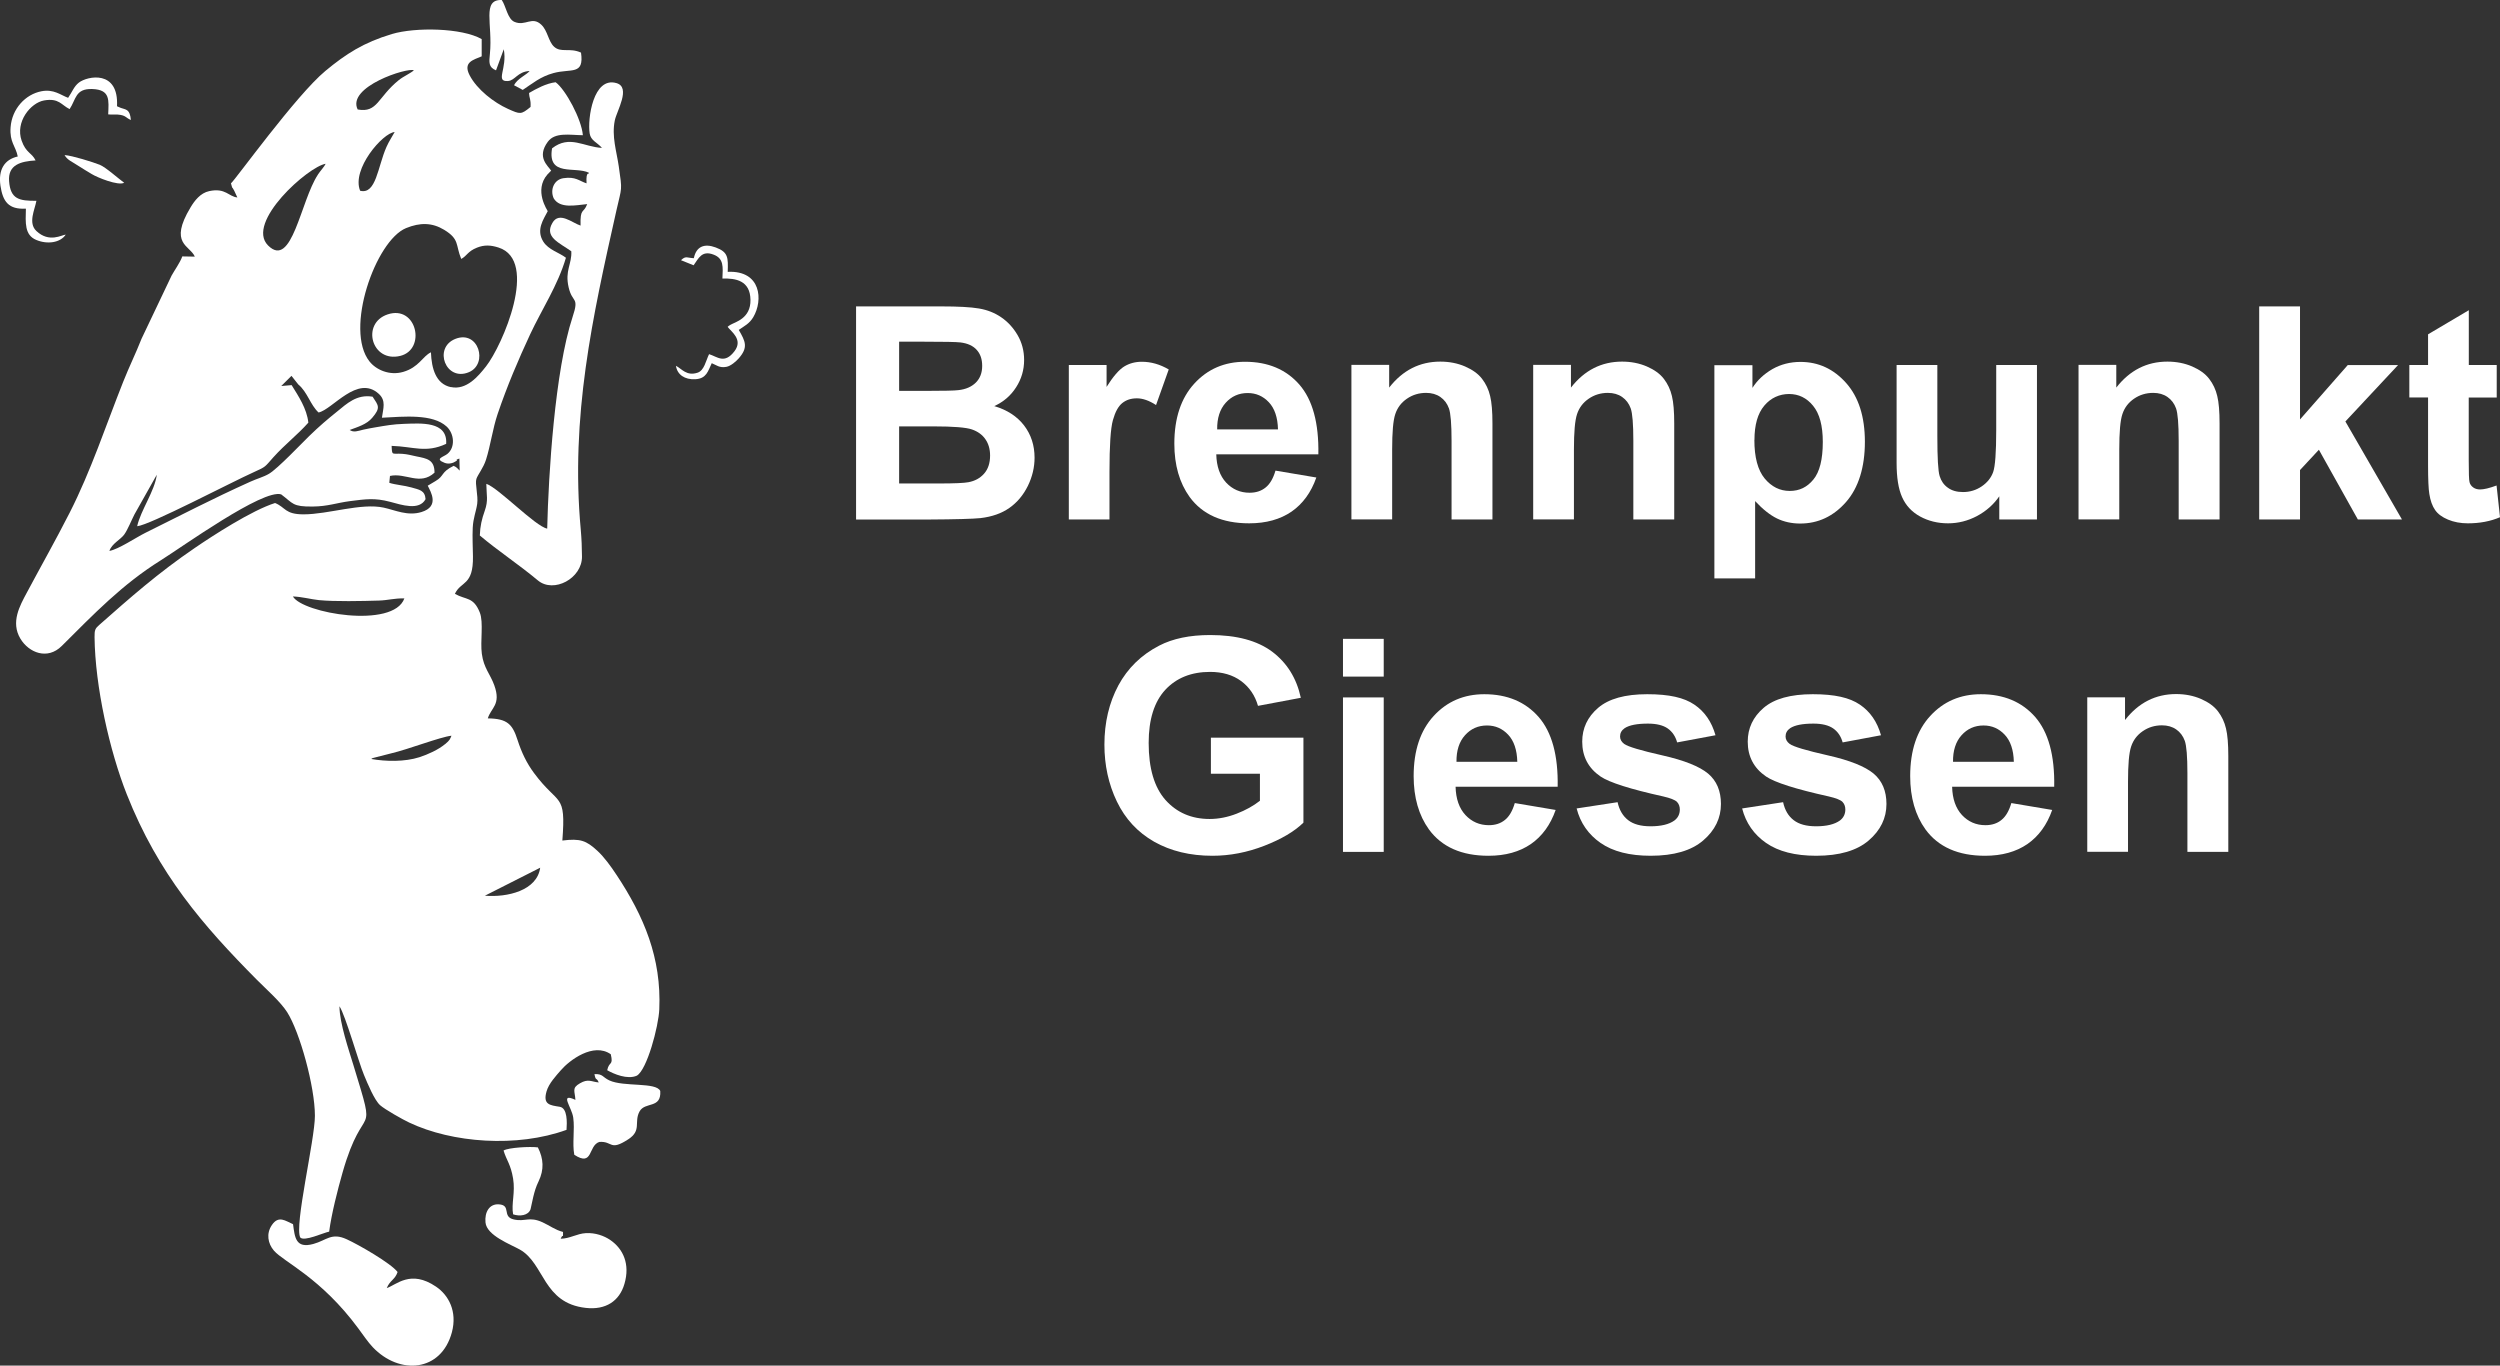
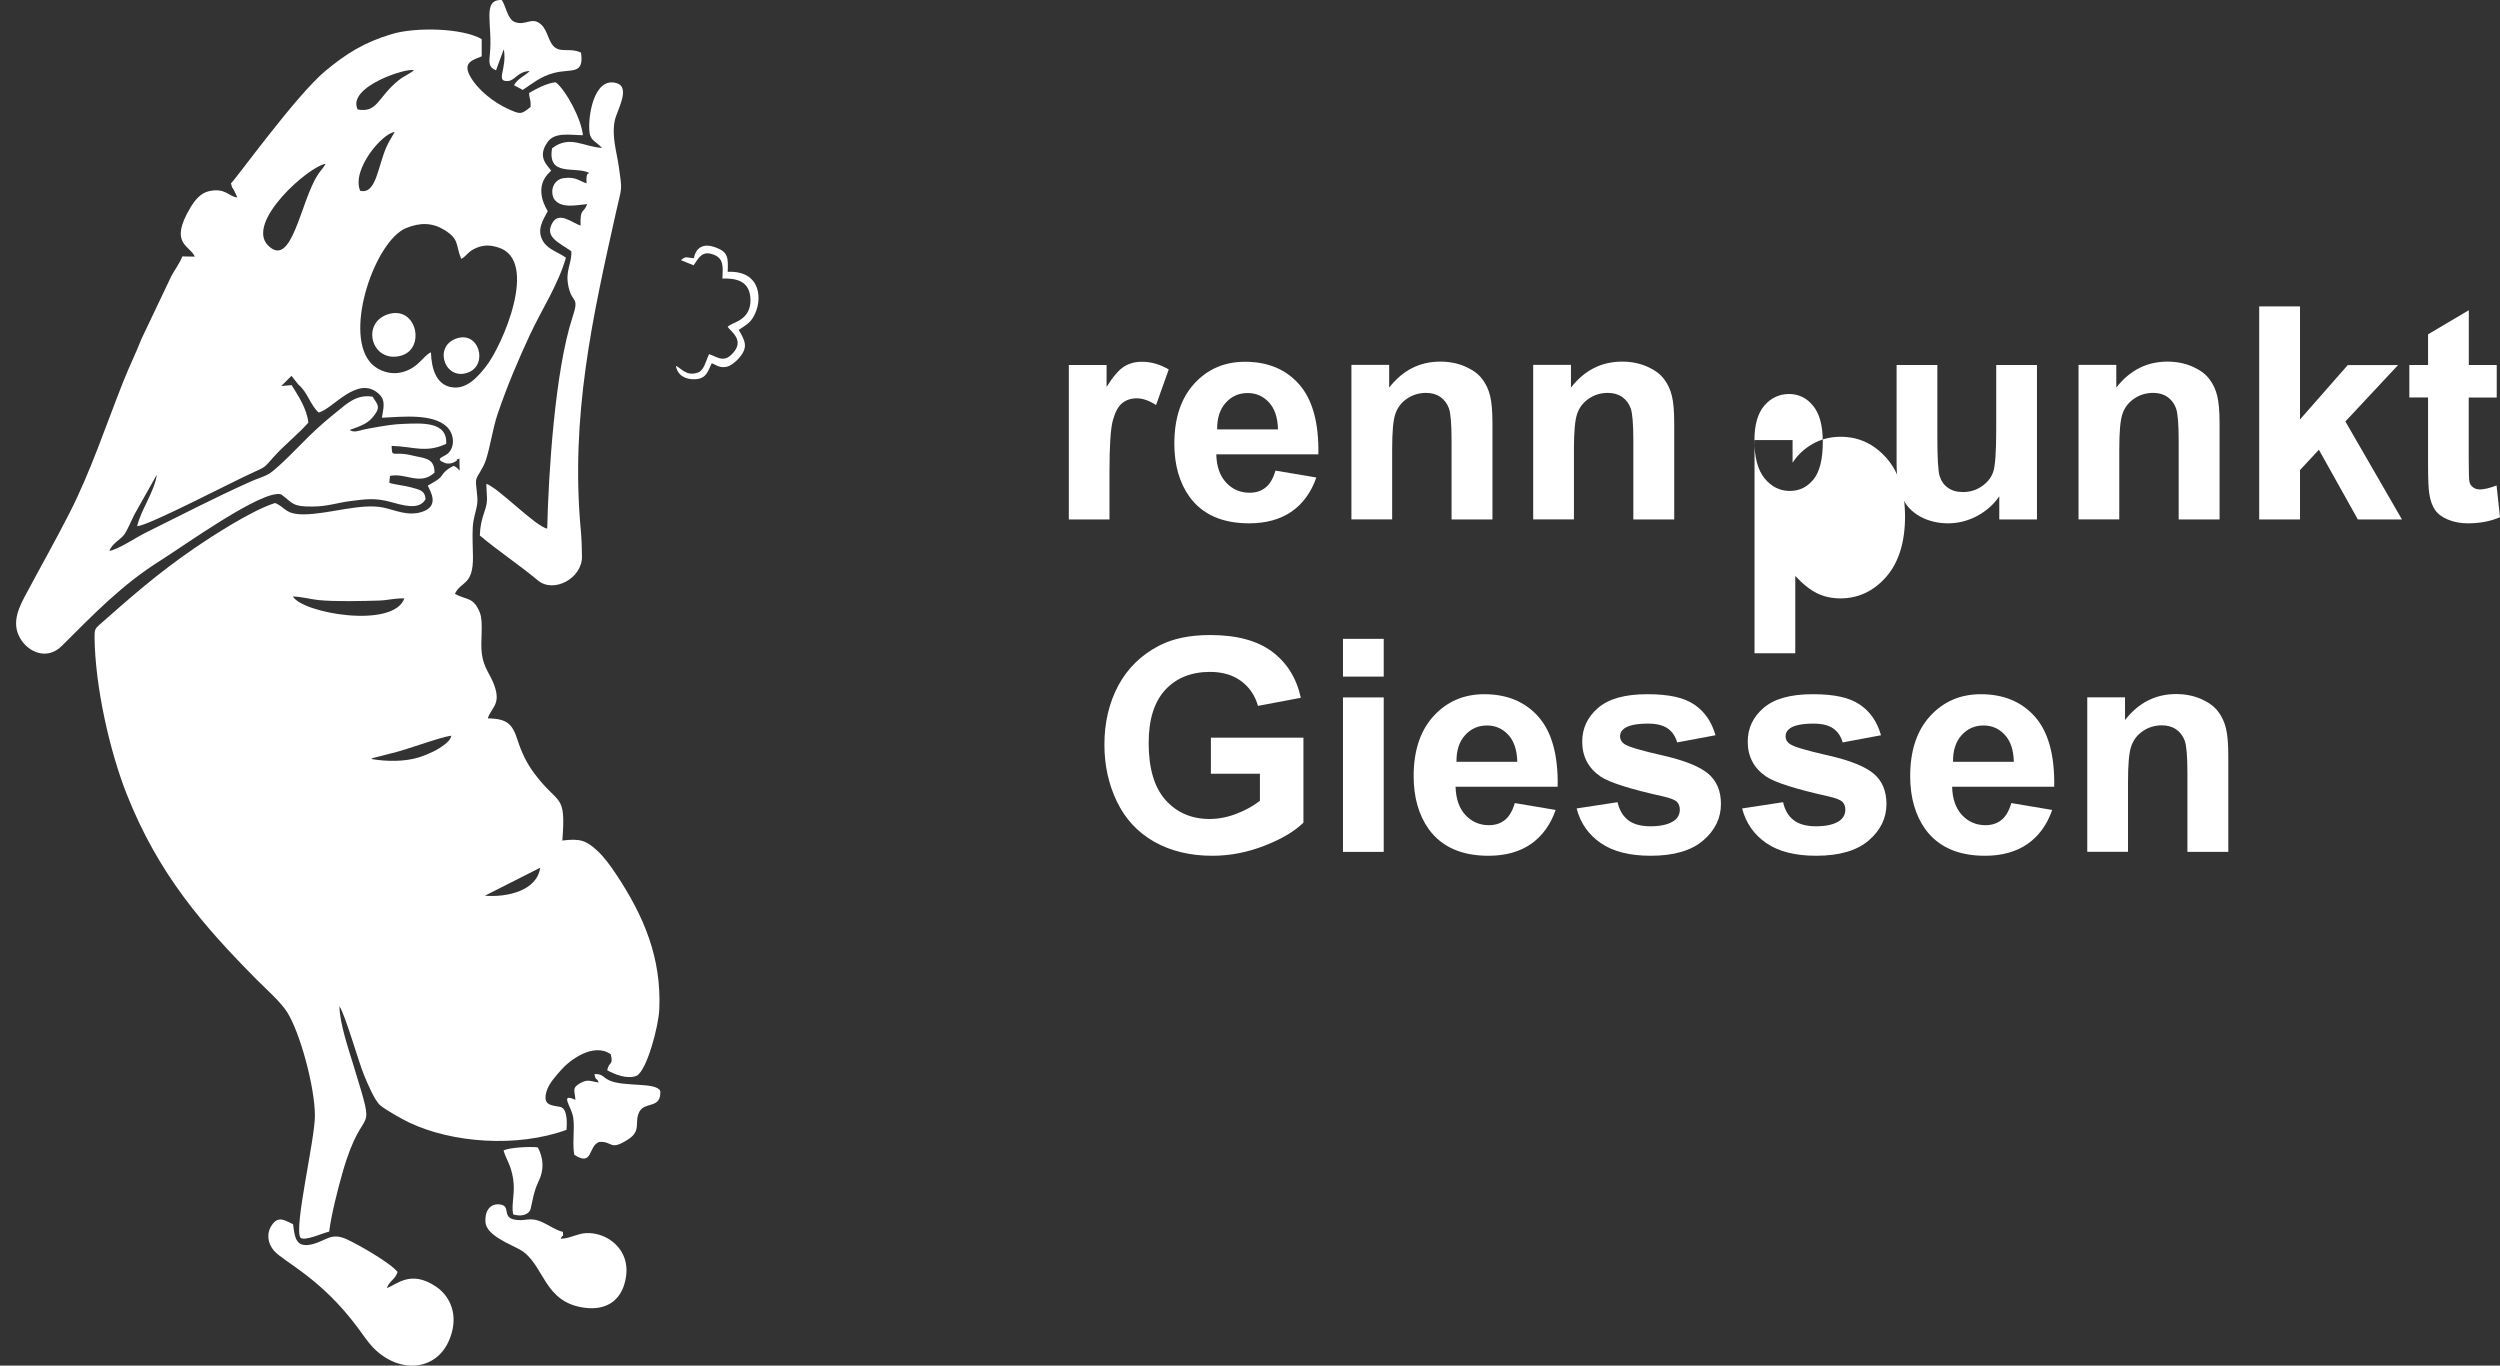
<svg xmlns="http://www.w3.org/2000/svg" id="b" width="335.02" height="183" viewBox="0 0 335.02 183">
  <rect x="0" y="0" width="335.02" height="183" fill="#333333" stroke="none" />
  <g id="c">
    <g>
      <path d="M80.69,19.82c-2.43-.11-4.36-1.79-6.71,.06-.65,3.85,3.1,2.38,4.92,3.26,.11,.37-.4-.44-.3,1.43-.99-.32-1.45-.94-3.11-.69-1.24,.19-1.81,1.54-1.29,2.7,.85,1.41,2.94,.92,4.49,.77-.5,1.33-.96,.44-.89,2.88-1.11-.35-2.87-1.96-3.78-.35-1.09,1.88,.88,2.62,2.54,3.79,.09,1.73-.88,2.57-.36,4.83,.5,2.19,1.46,1.18,.53,3.98-2.37,7.18-3.23,21.08-3.4,28.36-1.58-.29-6.54-5.48-8.16-6,.02,1.56,.29,2.19-.21,3.61-.39,1.1-.62,2.04-.66,3.31,2.5,2.11,5.05,3.75,7.78,6.02,2.12,1.77,5.94-.27,5.91-3.2,0-1.09-.06-2.48-.16-3.56-1.4-15.23,1.55-28.43,4.78-42.84,.72-3.2,.8-2.51,.31-5.89-.29-2.01-.97-4.02-.53-6.16,.26-1.27,2.19-4.42,.23-4.99-3.12-.92-3.91,4.79-3.6,6.75,.16,.97,.99,1.17,1.66,1.94" style="fill:#fff; fill-rule:evenodd;" />
      <path d="M51.83,172.61c.43-1.06,1.1-1.1,1.45-2.15-.9-1.18-5.2-3.65-6.82-4.39-2.05-.94-2.68,.14-4.47,.63-2.38,.65-2.48-.88-2.72-2.65-1.01-.43-1.93-1.23-2.84,.12-.77,1.13-.55,2.47,.29,3.44,1.36,1.54,6.27,3.61,11.29,10.4,.58,.78,1.3,1.85,1.93,2.51,3.59,3.79,9.2,3.34,10.62-2,.73-2.77-.43-4.95-2.13-6.1-3.42-2.32-5.29-.24-6.62,.2" style="fill:#fff; fill-rule:evenodd;" />
      <path d="M75.13,166.01c.38-.88,.31,.18,.32-.92-1.02-.25-1.8-.86-2.74-1.29-1.81-.83-2.33-.04-3.84-.38-1.67-.37-.28-1.93-2.04-2.03-1.25-.07-1.9,1.04-1.77,2.43,.16,1.76,3.4,2.95,4.6,3.63,3.34,1.88,3.06,7.18,8.85,7.82,2.66,.3,4.5-.91,5.17-3.22,.78-2.65-.17-4.7-1.9-5.88-.83-.57-2.01-.99-3.27-.92-1.22,.07-2.15,.74-3.38,.75" style="fill:#fff; fill-rule:evenodd;" />
      <path d="M80.25,145.06c-1.04-.1-1.41-.54-2.53,.11-1.13,.65-.68,1.02-.61,2.22-2.21-1.01-.48,.97-.29,2.39,.22,1.63-.15,3.42,.14,4.97,2.55,1.66,1.83-1.22,3.35-1.72,1.83-.14,1.36,1.29,3.89-.36,1.82-1.18,.73-2.29,1.5-3.72,.73-1.35,2.94-.33,2.78-2.75-.55-1.22-4.89-.51-6.83-1.42-.92-.43-.84-.89-1.99-.84,.2,1.03,.25,.34,.58,1.13" style="fill:#fff; fill-rule:evenodd;" />
      <path d="M66.47,9.43l1.04-2.83c.5,2.59-1.19,4.36,.54,4.26,.99-.06,1.27-1.25,2.92-1.35-.36,.5-1.69,1.04-2.08,1.92l1.16,.62c1.3-.85,2.35-1.78,4.13-2.26,2.35-.64,4.12,.34,3.68-2.74-1.53-.7-2.69,.07-3.62-.8-.76-.71-.84-2.11-1.69-2.93-1.27-1.21-2.13,.24-3.61-.39-.93-.39-1.13-2.1-1.7-2.93-2.7-.09-1.19,3.24-1.59,7.21-.12,1.16-.19,1.81,.83,2.22" style="fill:#fff; fill-rule:evenodd;" />
-       <path d="M9.13,13.11c-1.02-.38-1.93-1.2-3.58-.88-2.13,.41-3.95,2.33-4.13,4.83-.15,2.01,.68,2.5,.96,3.91-1.8,.41-2.63,1.78-2.32,3.91,.32,2.13,1.07,3.21,3.41,3.08-.05,1.91-.19,3.53,1.38,4.19,1.51,.64,3.25,.37,3.96-.71-.52,.03-2.21,1.14-3.93-.48-1.15-1.08-.21-2.87,0-4.05-2.32,.02-3.48-.22-3.66-2.63-.17-2.21,1.57-2.66,3.55-2.78-.52-1.07-1.28-.97-1.87-2.65-.88-2.5,1.19-5.07,3.01-5.39,2-.35,2.32,.63,3.42,1.16,.87-1.3,.75-2.76,3.02-2.69,2.47,.08,2.22,1.5,2.15,3.4,.63,.07,1.04-.05,1.66,.07,.76,.15,.72,.4,1.38,.68-.13-1.49-.67-1.37-1.35-1.62l-.51-.22c.26-4.93-3.97-4.05-5.11-3.17-.66,.51-.89,1.25-1.44,2.04" style="fill:#fff; fill-rule:evenodd;" />
      <path d="M92.98,34.6c-.89-.03-1.07-.37-1.72,.27l1.69,.68c.67-.94,1.1-2.03,2.67-1.43,1.39,.52,1.26,1.64,1.19,3.21,1.78-.06,3.72,.26,3.76,2.85,.04,2.5-2.02,2.96-2.67,3.34-.27,.16-.21,.13-.39,.28,.45,.63,2.11,1.69,.92,3.26-1.35,1.78-2.31,.73-3.41,.4-.43,.88-.64,2.18-1.53,2.48-1.49,.5-2.13-.53-2.91-.92,.18,1.2,1.18,1.87,2.59,1.8,1.52-.08,1.7-1.09,2.21-2.15,.59,.23,1.02,.67,1.96,.49,.6-.11,1.3-.73,1.66-1.14,1.28-1.46,.91-2.25,0-3.81,.76-.53,1.42-.83,1.94-1.7,1.35-2.27,1.07-6.3-3.42-6.08,.06-1.92,.08-2.64-1.61-3.27-1.53-.57-2.61-.13-2.93,1.44" style="fill:#fff; fill-rule:evenodd;" />
      <path d="M67.48,154.18c.4,1.33,.96,1.83,1.28,3.76,.31,1.88-.26,3.37,0,4.79,.87,.3,2.04,.18,2.34-.69l.36-1.64c.19-.77,.36-1.36,.72-2.1,.75-1.57,.67-3.01-.1-4.54-1.04-.14-3.9,.02-4.58,.41" style="fill:#fff; fill-rule:evenodd;" />
      <path d="M51.95,42.13c-3.6,1.2-2.15,6.52,1.7,5.56,3.49-.87,2.21-6.86-1.7-5.56" style="fill:#fff; fill-rule:evenodd;" />
      <path d="M61.03,45.41c-3.02,1.19-1.3,5.79,1.82,4.46,2.6-1.11,1.29-5.68-1.82-4.46" style="fill:#fff; fill-rule:evenodd;" />
-       <path d="M16.65,24.5c-.75-.54-2.5-2.11-3.29-2.42-.94-.37-3.68-1.23-4.71-1.3,.38,.67,.95,.85,1.78,1.4,.69,.45,1.2,.74,1.87,1.15,.73,.45,3.53,1.6,4.35,1.16" style="fill:#fff; fill-rule:evenodd;" />
      <path d="M82.63,117.26c-.76-1.16-1.66-2.4-2.58-3.25-1.5-1.38-2.29-1.67-4.69-1.37,.5-6.53-.47-4.56-3.8-9.05-.99-1.34-1.66-2.74-2.2-4.41-.68-2.12-1.36-2.88-3.99-2.91,.43-1.44,1.81-1.82,.87-4.43-.55-1.53-1.41-2.29-1.67-4.22-.23-1.7,.25-4.21-.27-5.53-.85-2.15-1.87-1.67-3.34-2.51,.8-1.74,2.48-1.04,2.42-5.02-.02-1.27-.09-2.56-.03-3.83,.06-1.32,.46-2.2,.6-3.22,.15-1.11-.32-2.68-.11-3.33,.16-.53,.94-1.47,1.29-2.58,.6-1.88,.9-4.19,1.56-6.13,1.26-3.72,2.78-7.29,4.36-10.68,1.53-3.28,3.71-6.56,4.79-10.25-.89-.69-2.34-1.05-3.04-2.17-.99-1.59,.05-2.99,.6-4.07,0-.06-1.91-2.77-.04-4.92l.4-.41s.07-.07,.1-.1c-.43-.66-1.98-1.79-.45-3.87,.97-1.32,2.94-.9,4.7-.88-.18-2.15-2.31-6.11-3.65-7.1-1.27,.15-2.62,.89-3.56,1.44,.04,.85,.25,.75,.2,1.87-1.28,1.05-1.38,1-3.03,.26-1.87-.84-4.15-2.59-5.14-4.51-.91-1.77,.51-2.05,1.62-2.53v-2.31c-2.64-1.51-8.89-1.62-12.03-.68-3.81,1.14-6.17,2.67-8.91,4.94-3.93,3.26-12.09,14.62-12.66,15.07,.3,1.05,.03,.19,.43,.97,.18,.36,.3,.68,.43,.92-1.16-.1-1.58-1.32-3.77-.85-1.19,.25-1.98,1.3-2.51,2.19-2.95,4.9-.07,5.07,.58,6.59l-1.68-.03c-.3,.84-1.04,1.85-1.43,2.56l-4.03,8.47c-.81,2.05-1.62,3.66-2.46,5.77-2.33,5.87-4.32,11.94-7.17,17.54-1.98,3.88-3.71,6.91-5.75,10.73-.93,1.74-2.18,3.94-.86,6.15,1.13,1.89,3.63,2.9,5.55,.98,4.28-4.26,8.09-8.24,13.26-11.47,2.91-1.82,13.71-9.6,16.14-8.84,1.63,1.22,1.49,1.66,4.22,1.63,2.06-.02,3.17-.49,5.03-.73,2.07-.26,3.28-.45,5.32,.09,1.61,.43,3.93,1.22,4.78-.35-.09-1.2-.84-1.26-1.9-1.57-.93-.27-2.21-.36-2.96-.62l.09-.92c2.09-.47,4.01,1.35,5.97-.44,0-1.76-1.04-1.9-2.43-2.18-.68-.14-1.16-.29-1.85-.34-1.45-.11-1.4,.32-1.47-1.07,2.95,.09,4.57,1,7.31-.27,.21-3.07-3.42-2.75-5.63-2.68-1.51,.05-2.44,.23-3.81,.46-.59,.1-1.13,.2-1.67,.32-.72,.17-1.27,.42-1.82,.04,1.06-.4,2.27-.74,3.02-1.63,1.17-1.37,.83-1.64,.05-2.83-2.14-.36-3.49,.97-4.73,1.97-1.39,1.12-2.4,1.98-3.75,3.29-1.03,1-4.23,4.38-5.4,5.07-.72,.43-1.6,.65-2.52,1.07-5.15,2.32-9.2,4.45-14.06,6.85-1.25,.62-3.6,2.21-4.81,2.42,.33-.99,1.47-1.49,1.99-2.2,.46-.64,.97-1.92,1.36-2.68l3-5.33c-.26,2.16-2.16,4.77-2.63,6.9,1.65-.13,12.57-5.87,15.64-7.25,1.67-.75,1.43-.67,2.63-2.01,1.54-1.71,3.19-2.96,4.67-4.62-.2-1.89-1.34-3.57-2.24-5.03l-1.39,.12,1.37-1.36,.91,1.15c1.24,1.03,1.61,2.74,2.72,3.76,1.87-.39,5.22-5.13,8.08-2.49,.98,.9,.59,1.92,.41,3.19,2.96-.15,6.78-.55,8.67,1.18,1.02,.94,1.2,2.78,.1,3.67-.52,.42-1.78,.65-.36,1.2,.55,.21,1.15,.03,1.52-.23,.44-.3-.37-.06,.45-.35l.04,1.62c-.31-.3-.36-.44-.81-.64-1.74,.85-1.22,1.34-2.43,2.04l-1.04,.62c.4,.81,1.62,2.78-.84,3.53-1.86,.57-3.5-.25-5.06-.59-3.01-.66-7.42,.9-10.74,.9-2.52,0-2.38-.93-3.82-1.52-3.12,.98-8.4,4.41-10.75,6.02-4.92,3.35-8.65,6.65-12.81,10.32-.55,.48-.64,.68-.63,1.63,.07,6.61,2.02,15.26,4.32,21.07,4.23,10.69,10.23,17.59,17.41,24.83,1.26,1.27,3.18,2.95,4.08,4.36,1.7,2.68,3.72,9.98,3.72,13.89,0,3.2-2.79,14.78-1.96,16.31,.53,.57,3.12-.65,3.87-.79,.31-2.38,1.14-5.61,1.79-7.9,2.89-10.16,4.7-3.78,1.48-14.35-.62-2.05-1.88-5.68-1.89-7.95,.8,1.19,2.58,7.53,3.29,9.21,.48,1.16,1.4,3.38,2.16,4.05,.63,.56,3.03,1.92,3.89,2.32,5.76,2.74,14.46,3.39,21.09,.98,.07-.98,.14-2.92-.91-3.09-1.31-.21-2.28-.28-1.77-2.06,.3-1.06,1.27-2.09,1.93-2.85,1.14-1.32,4.35-3.76,6.68-2.13,.37,1.59-.22,.88-.48,2.14,.87,.5,2.71,1.29,3.97,.73,1.36-.78,2.91-6.58,3.01-8.89,.3-6.89-2.04-12.44-5.73-18.02ZM42.61,23.39c-2.33,3.51-3.47,12.73-6.69,9.5-3.06-3.08,5.41-10.59,7.72-10.94-.16,.36-.74,.99-1.03,1.43Zm12.86-13.98c-.34,.35-1.43,.84-2.01,1.31-2.88,2.32-2.84,4.44-5.53,3.95-1.5-3.05,6.72-5.67,7.54-5.25Zm-2.58,8.28c-.31,.58-.75,1.21-1.1,2-1.18,2.66-1.38,6.42-3.53,5.87-1.18-2.89,3.04-7.76,4.63-7.87Zm7.53,34.19c-2-.42-2.59-2.48-2.67-4.67-1.12,.53-1.61,2.02-3.73,2.63-1.79,.52-3.6-.26-4.5-1.4-3.39-4.26,.81-16.19,4.89-17.87,1.89-.77,3.49-.75,5.1,.22,2.11,1.28,1.51,2.01,2.3,3.91,.79-.43,.85-1.01,2.1-1.51,1-.4,1.85-.35,2.89-.02,5.48,1.74,.52,13.15-1.67,15.93-1.03,1.31-2.61,3.21-4.7,2.77Zm-21.17,28.05c1.24,.04,2.41,.38,3.49,.49,2.13,.21,5.82,.13,8.03,.06,1.28-.04,2.03-.32,3.42-.29-1.48,4.11-13.66,1.99-14.94-.26Zm20.39,19.79c-.91,.75-2.27,1.37-3.43,1.75-2,.64-4.51,.58-6.46,.24,.28-.18,.02-.06,.46-.19l2.19-.56c2.32-.54,6.61-2.21,8.1-2.37-.2,.46-.18,.57-.86,1.14Zm5.34,20.31l7.41-3.75c-.42,3.07-4.41,4-7.41,3.75Z" style="fill:#fff; fill-rule:evenodd;" />
-       <path d="M120.49,57.13v7.66h5.34c2.07,0,3.4-.06,3.95-.17,.86-.16,1.56-.54,2.09-1.14,.54-.61,.81-1.42,.81-2.43,0-.86-.21-1.59-.63-2.19-.41-.6-1.02-1.04-1.8-1.31-.78-.27-2.49-.41-5.12-.41h-4.66Zm0-11.33v6.58h3.78c2.24,0,3.64-.03,4.18-.1,.98-.11,1.76-.45,2.33-1.02,.56-.57,.84-1.3,.84-2.22s-.24-1.6-.73-2.15c-.49-.55-1.21-.88-2.17-1-.57-.07-2.21-.1-4.92-.1h-3.31Zm-5.78-4.74h11.42c2.27,0,3.95,.09,5.06,.28,1.12,.19,2.11,.58,2.98,1.18,.88,.6,1.61,1.39,2.19,2.38,.58,.99,.88,2.11,.88,3.34,0,1.33-.36,2.56-1.08,3.67-.72,1.12-1.69,1.95-2.92,2.51,1.73,.51,3.06,1.38,4,2.6,.93,1.22,1.4,2.66,1.4,4.31,0,1.3-.3,2.56-.9,3.79-.61,1.23-1.43,2.21-2.48,2.95-1.04,.73-2.33,1.18-3.87,1.36-.96,.1-3.28,.17-6.95,.19h-9.72v-28.55Z" style="fill:#fff;" />
      <path d="M148.69,69.61h-5.46v-20.7h5.06v2.94c.87-1.39,1.66-2.3,2.35-2.73,.7-.43,1.49-.64,2.37-.64,1.25,0,2.45,.35,3.61,1.03l-1.7,4.77c-.92-.6-1.78-.9-2.57-.9s-1.42,.21-1.95,.63c-.53,.42-.95,1.18-1.26,2.29-.31,1.1-.46,3.42-.46,6.93v6.38Z" style="fill:#fff;" />
      <path d="M171.26,57.53c-.04-1.59-.45-2.8-1.22-3.62-.78-.83-1.72-1.24-2.84-1.24-1.19,0-2.17,.44-2.95,1.31-.78,.87-1.16,2.06-1.14,3.56h8.15Zm-.32,5.54l5.46,.92c-.7,2-1.81,3.52-3.32,4.57-1.52,1.04-3.41,1.57-5.68,1.57-3.6,0-6.26-1.18-7.98-3.53-1.36-1.89-2.05-4.27-2.05-7.14,0-3.43,.9-6.12,2.68-8.06,1.79-1.95,4.05-2.92,6.79-2.92,3.07,0,5.5,1.02,7.28,3.05,1.77,2.03,2.63,5.15,2.55,9.35h-13.68c.04,1.62,.48,2.88,1.32,3.79,.84,.9,1.89,1.36,3.14,1.36,.86,0,1.57-.23,2.15-.7,.58-.46,1.02-1.22,1.32-2.25Z" style="fill:#fff;" />
      <path d="M199.98,69.61h-5.46v-10.55c0-2.23-.12-3.67-.35-4.33-.24-.66-.62-1.16-1.15-1.53-.53-.37-1.17-.55-1.91-.55-.96,0-1.81,.26-2.57,.78-.76,.52-1.28,1.21-1.56,2.06-.29,.86-.42,2.44-.42,4.75v9.36h-5.46v-20.7h5.06v3.04c1.81-2.32,4.09-3.48,6.85-3.48,1.21,0,2.32,.22,3.32,.65,1.01,.44,1.77,.99,2.28,1.66,.52,.68,.88,1.44,1.08,2.3,.21,.86,.31,2.08,.31,3.68v12.85Z" style="fill:#fff;" />
      <path d="M224.34,69.61h-5.46v-10.55c0-2.23-.12-3.67-.35-4.33-.24-.66-.62-1.16-1.15-1.53-.53-.37-1.17-.55-1.91-.55-.96,0-1.81,.26-2.57,.78-.76,.52-1.28,1.21-1.56,2.06-.29,.86-.42,2.44-.42,4.75v9.36h-5.46v-20.7h5.06v3.04c1.81-2.32,4.09-3.48,6.85-3.48,1.21,0,2.32,.22,3.32,.65,1.01,.44,1.77,.99,2.28,1.66,.52,.68,.88,1.44,1.08,2.3,.21,.86,.31,2.08,.31,3.68v12.85Z" style="fill:#fff;" />
-       <path d="M235.1,58.95c0,2.33,.46,4.05,1.38,5.17,.92,1.11,2.04,1.67,3.36,1.67s2.33-.51,3.17-1.53c.84-1.02,1.26-2.7,1.26-5.03,0-2.18-.43-3.79-1.3-4.85-.86-1.06-1.94-1.58-3.22-1.58s-2.45,.52-3.32,1.56c-.88,1.04-1.32,2.57-1.32,4.61m-5.38-10.03h5.11v3.04c.66-1.04,1.56-1.87,2.68-2.52,1.13-.64,2.39-.96,3.76-.96,2.4,0,4.44,.94,6.12,2.83,1.67,1.88,2.51,4.51,2.51,7.88s-.84,6.15-2.53,8.07c-1.69,1.92-3.74,2.88-6.14,2.88-1.14,0-2.18-.23-3.11-.68-.92-.45-1.91-1.23-2.93-2.33v10.36h-5.46v-28.55Z" style="fill:#fff;" />
+       <path d="M235.1,58.95c0,2.33,.46,4.05,1.38,5.17,.92,1.11,2.04,1.67,3.36,1.67s2.33-.51,3.17-1.53c.84-1.02,1.26-2.7,1.26-5.03,0-2.18-.43-3.79-1.3-4.85-.86-1.06-1.94-1.58-3.22-1.58s-2.45,.52-3.32,1.56c-.88,1.04-1.32,2.57-1.32,4.61h5.11v3.04c.66-1.04,1.56-1.87,2.68-2.52,1.13-.64,2.39-.96,3.76-.96,2.4,0,4.44,.94,6.12,2.83,1.67,1.88,2.51,4.51,2.51,7.88s-.84,6.15-2.53,8.07c-1.69,1.92-3.74,2.88-6.14,2.88-1.14,0-2.18-.23-3.11-.68-.92-.45-1.91-1.23-2.93-2.33v10.36h-5.46v-28.55Z" style="fill:#fff;" />
      <path d="M267.92,69.61v-3.1c-.76,1.1-1.75,1.98-2.98,2.64-1.23,.65-2.52,.98-3.89,.98s-2.64-.31-3.75-.92c-1.11-.61-1.91-1.48-2.4-2.58-.5-1.11-.74-2.64-.74-4.59v-13.13h5.46v9.53c0,2.92,.1,4.7,.31,5.36,.2,.66,.56,1.18,1.1,1.56,.53,.39,1.21,.58,2.03,.58,.94,0,1.77-.26,2.52-.77,.74-.51,1.25-1.15,1.52-1.91,.27-.76,.41-2.63,.41-5.6v-8.75h5.46v20.7h-5.06Z" style="fill:#fff;" />
      <path d="M297.42,69.61h-5.46v-10.55c0-2.23-.12-3.67-.35-4.33-.24-.66-.62-1.16-1.15-1.53-.53-.37-1.17-.55-1.91-.55-.96,0-1.81,.26-2.57,.78-.76,.52-1.28,1.21-1.56,2.06-.29,.86-.42,2.44-.42,4.75v9.36h-5.46v-20.7h5.06v3.04c1.81-2.32,4.09-3.48,6.85-3.48,1.21,0,2.32,.22,3.32,.65,1.01,.44,1.77,.99,2.28,1.66,.52,.68,.88,1.44,1.08,2.3,.21,.86,.31,2.08,.31,3.68v12.85Z" style="fill:#fff;" />
      <polygon points="302.75 69.61 302.75 41.06 308.22 41.06 308.22 56.21 314.62 48.92 321.36 48.92 314.3 56.48 321.88 69.61 315.97 69.61 310.75 60.27 308.22 62.99 308.22 69.61 302.75 69.61" style="fill:#fff;" />
      <path d="M334.58,48.92v4.35h-3.75v8.38c0,1.7,.03,2.69,.11,2.97,.07,.28,.23,.51,.49,.7,.25,.18,.56,.27,.92,.27,.51,0,1.24-.17,2.21-.53l.46,4.25c-1.27,.55-2.71,.82-4.31,.82-.98,0-1.87-.17-2.66-.5-.79-.33-1.37-.76-1.73-1.29-.37-.53-.63-1.24-.77-2.15-.11-.64-.17-1.93-.17-3.87v-9.06h-2.51v-4.35h2.51v-4.11l5.46-3.23v7.34h3.75Z" style="fill:#fff;" />
      <path d="M162.27,103.68v-4.83h12.4v11.39c-1.2,1.18-2.95,2.21-5.24,3.1-2.29,.89-4.61,1.34-6.96,1.34-2.98,0-5.58-.63-7.8-1.88-2.21-1.26-3.88-3.06-5-5.39-1.12-2.33-1.67-4.88-1.67-7.62,0-2.98,.63-5.62,1.87-7.94,1.25-2.31,3.07-4.09,5.47-5.33,1.83-.95,4.11-1.42,6.83-1.42,3.54,0,6.31,.74,8.31,2.23,1.99,1.5,3.27,3.55,3.84,6.18l-5.74,1.08c-.4-1.4-1.16-2.51-2.27-3.33-1.1-.81-2.49-1.22-4.15-1.22-2.51,0-4.51,.8-6,2.4-1.48,1.6-2.23,3.97-2.23,7.12,0,3.4,.75,5.94,2.25,7.64,1.51,1.69,3.48,2.55,5.92,2.55,1.2,0,2.41-.24,3.62-.71,1.22-.47,2.25-1.05,3.12-1.73v-3.62h-6.58Z" style="fill:#fff;" />
      <path d="M179.97,114.16v-20.7h5.46v20.7h-5.46Zm0-23.49v-5.06h5.46v5.06h-5.46Z" style="fill:#fff;" />
      <path d="M203.33,102.08c-.04-1.59-.45-2.8-1.22-3.62-.78-.83-1.72-1.24-2.84-1.24-1.19,0-2.17,.44-2.95,1.31-.78,.87-1.16,2.06-1.14,3.56h8.15Zm-.32,5.54l5.46,.92c-.7,2-1.81,3.52-3.32,4.57-1.52,1.04-3.41,1.57-5.68,1.57-3.6,0-6.26-1.18-7.98-3.53-1.36-1.89-2.05-4.27-2.05-7.14,0-3.43,.9-6.12,2.68-8.06,1.79-1.95,4.05-2.92,6.79-2.92,3.07,0,5.5,1.02,7.28,3.05,1.77,2.03,2.63,5.15,2.55,9.35h-13.68c.04,1.62,.48,2.88,1.32,3.79,.84,.9,1.89,1.36,3.14,1.36,.86,0,1.57-.23,2.15-.7,.58-.46,1.02-1.22,1.32-2.25Z" style="fill:#fff;" />
      <path d="M211.27,108.34l5.5-.84c.23,1.06,.71,1.86,1.42,2.41,.71,.55,1.71,.82,3,.82,1.42,0,2.48-.26,3.2-.78,.48-.37,.72-.86,.72-1.47,0-.41-.13-.76-.39-1.03-.27-.26-.88-.5-1.83-.72-4.42-.98-7.22-1.87-8.4-2.67-1.64-1.12-2.46-2.68-2.46-4.67,0-1.8,.71-3.31,2.13-4.53,1.42-1.22,3.61-1.83,6.58-1.83s4.94,.46,6.31,1.39c1.38,.93,2.33,2.3,2.84,4.11l-5.14,.96c-.22-.81-.65-1.44-1.26-1.87-.62-.43-1.5-.65-2.65-.65-1.45,0-2.49,.2-3.12,.61-.42,.29-.62,.66-.62,1.11,0,.39,.18,.72,.55,1,.5,.37,2.21,.88,5.13,1.54,2.92,.66,4.97,1.48,6.12,2.44,1.15,.97,1.72,2.33,1.72,4.07,0,1.89-.79,3.53-2.38,4.89-1.58,1.36-3.93,2.05-7.04,2.05-2.82,0-5.05-.57-6.7-1.71-1.64-1.14-2.72-2.68-3.22-4.63" style="fill:#fff;" />
      <path d="M233.45,108.34l5.5-.84c.23,1.06,.7,1.86,1.42,2.41,.71,.55,1.71,.82,3,.82,1.42,0,2.48-.26,3.2-.78,.48-.37,.72-.86,.72-1.47,0-.41-.13-.76-.39-1.03-.27-.26-.88-.5-1.83-.72-4.42-.98-7.22-1.87-8.4-2.67-1.64-1.12-2.46-2.68-2.46-4.67,0-1.8,.71-3.31,2.13-4.53,1.42-1.22,3.61-1.83,6.58-1.83s4.94,.46,6.31,1.39c1.38,.93,2.33,2.3,2.84,4.11l-5.14,.96c-.22-.81-.65-1.44-1.26-1.87-.62-.43-1.5-.65-2.65-.65-1.45,0-2.49,.2-3.12,.61-.42,.29-.62,.66-.62,1.11,0,.39,.18,.72,.55,1,.5,.37,2.21,.88,5.13,1.54,2.92,.66,4.97,1.48,6.12,2.44,1.15,.97,1.72,2.33,1.72,4.07,0,1.89-.79,3.53-2.38,4.89-1.58,1.36-3.93,2.05-7.04,2.05-2.82,0-5.05-.57-6.7-1.71-1.64-1.14-2.72-2.68-3.22-4.63" style="fill:#fff;" />
      <path d="M269.87,102.08c-.04-1.59-.45-2.8-1.22-3.62-.78-.83-1.72-1.24-2.84-1.24-1.19,0-2.17,.44-2.95,1.31-.78,.87-1.16,2.06-1.14,3.56h8.15Zm-.32,5.54l5.46,.92c-.7,2-1.81,3.52-3.32,4.57-1.52,1.04-3.41,1.57-5.68,1.57-3.6,0-6.26-1.18-7.98-3.53-1.36-1.89-2.05-4.27-2.05-7.14,0-3.43,.9-6.12,2.68-8.06,1.79-1.95,4.05-2.92,6.79-2.92,3.07,0,5.5,1.02,7.28,3.05,1.77,2.03,2.63,5.15,2.55,9.35h-13.68c.04,1.62,.48,2.88,1.32,3.79,.84,.9,1.89,1.36,3.14,1.36,.86,0,1.58-.23,2.15-.7,.58-.46,1.02-1.22,1.32-2.25Z" style="fill:#fff;" />
      <path d="M298.59,114.16h-5.46v-10.55c0-2.23-.12-3.67-.35-4.33-.24-.66-.62-1.16-1.15-1.53-.53-.37-1.17-.55-1.91-.55-.96,0-1.81,.26-2.57,.78-.76,.52-1.28,1.21-1.56,2.06-.29,.86-.42,2.44-.42,4.75v9.36h-5.46v-20.7h5.06v3.04c1.81-2.32,4.09-3.48,6.85-3.48,1.21,0,2.32,.22,3.32,.65,1.01,.44,1.77,.99,2.28,1.66,.52,.68,.88,1.44,1.08,2.3,.21,.86,.31,2.08,.31,3.68v12.85Z" style="fill:#fff;" />
    </g>
  </g>
</svg>